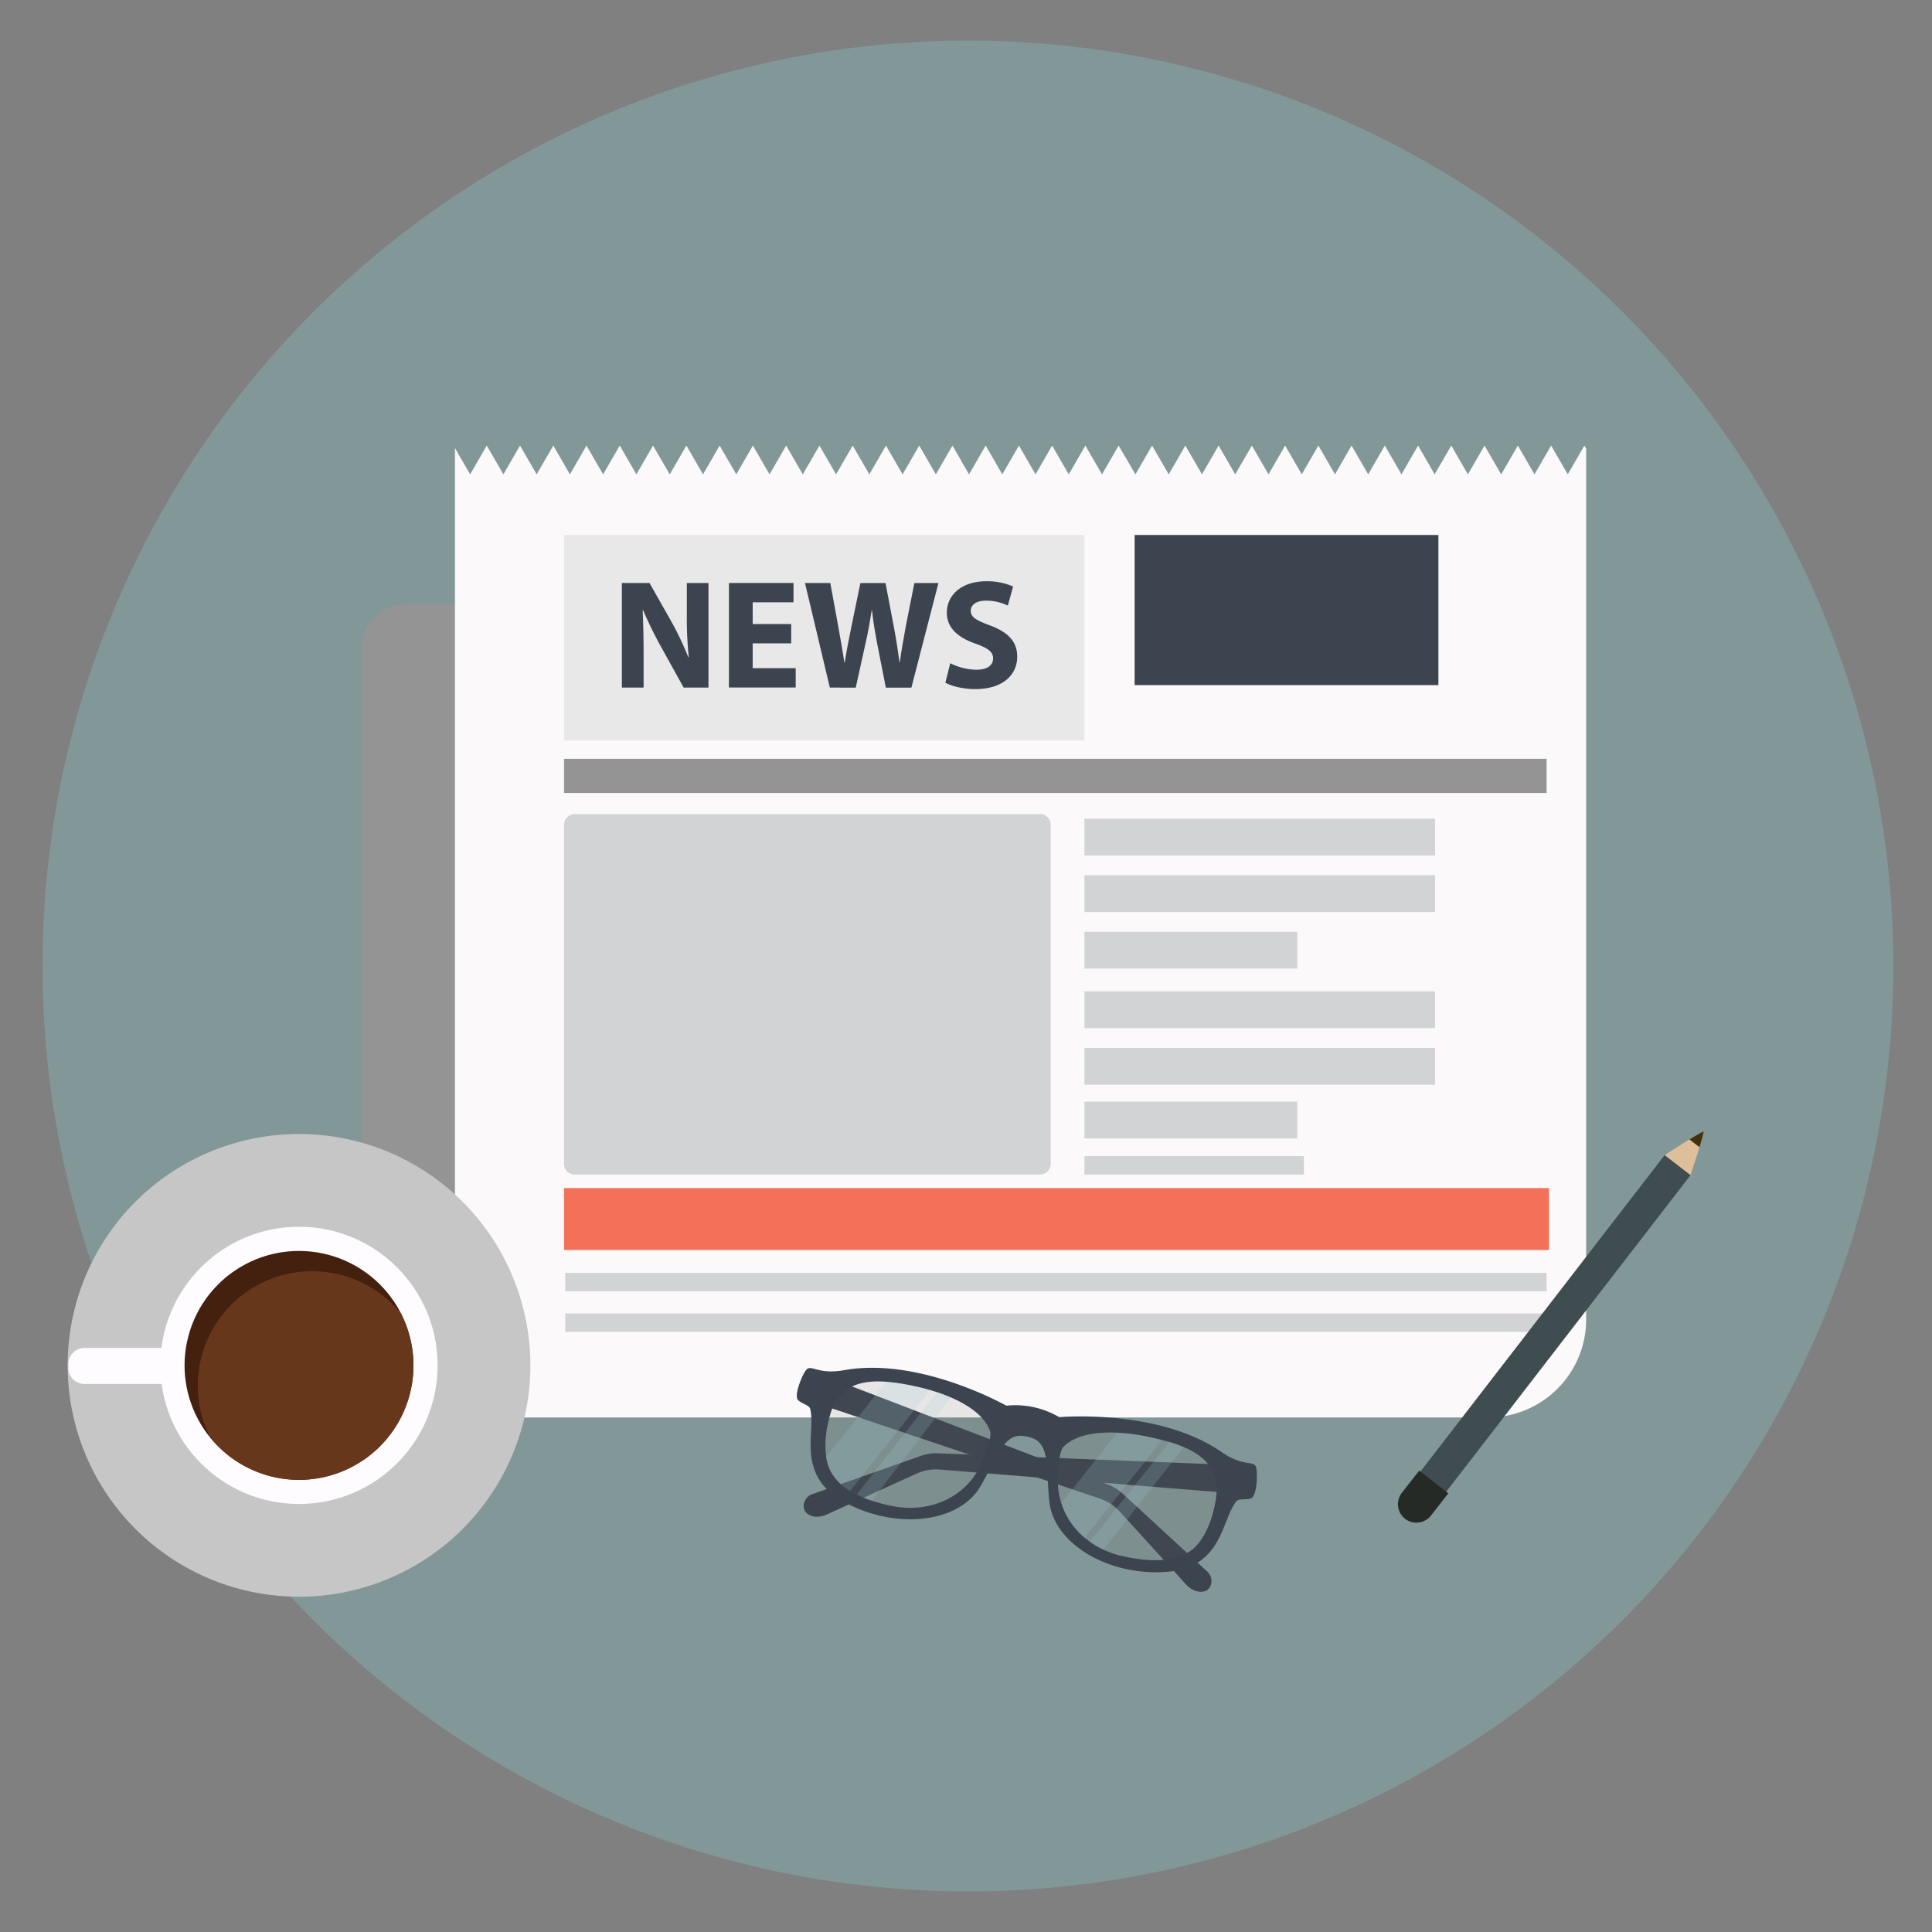
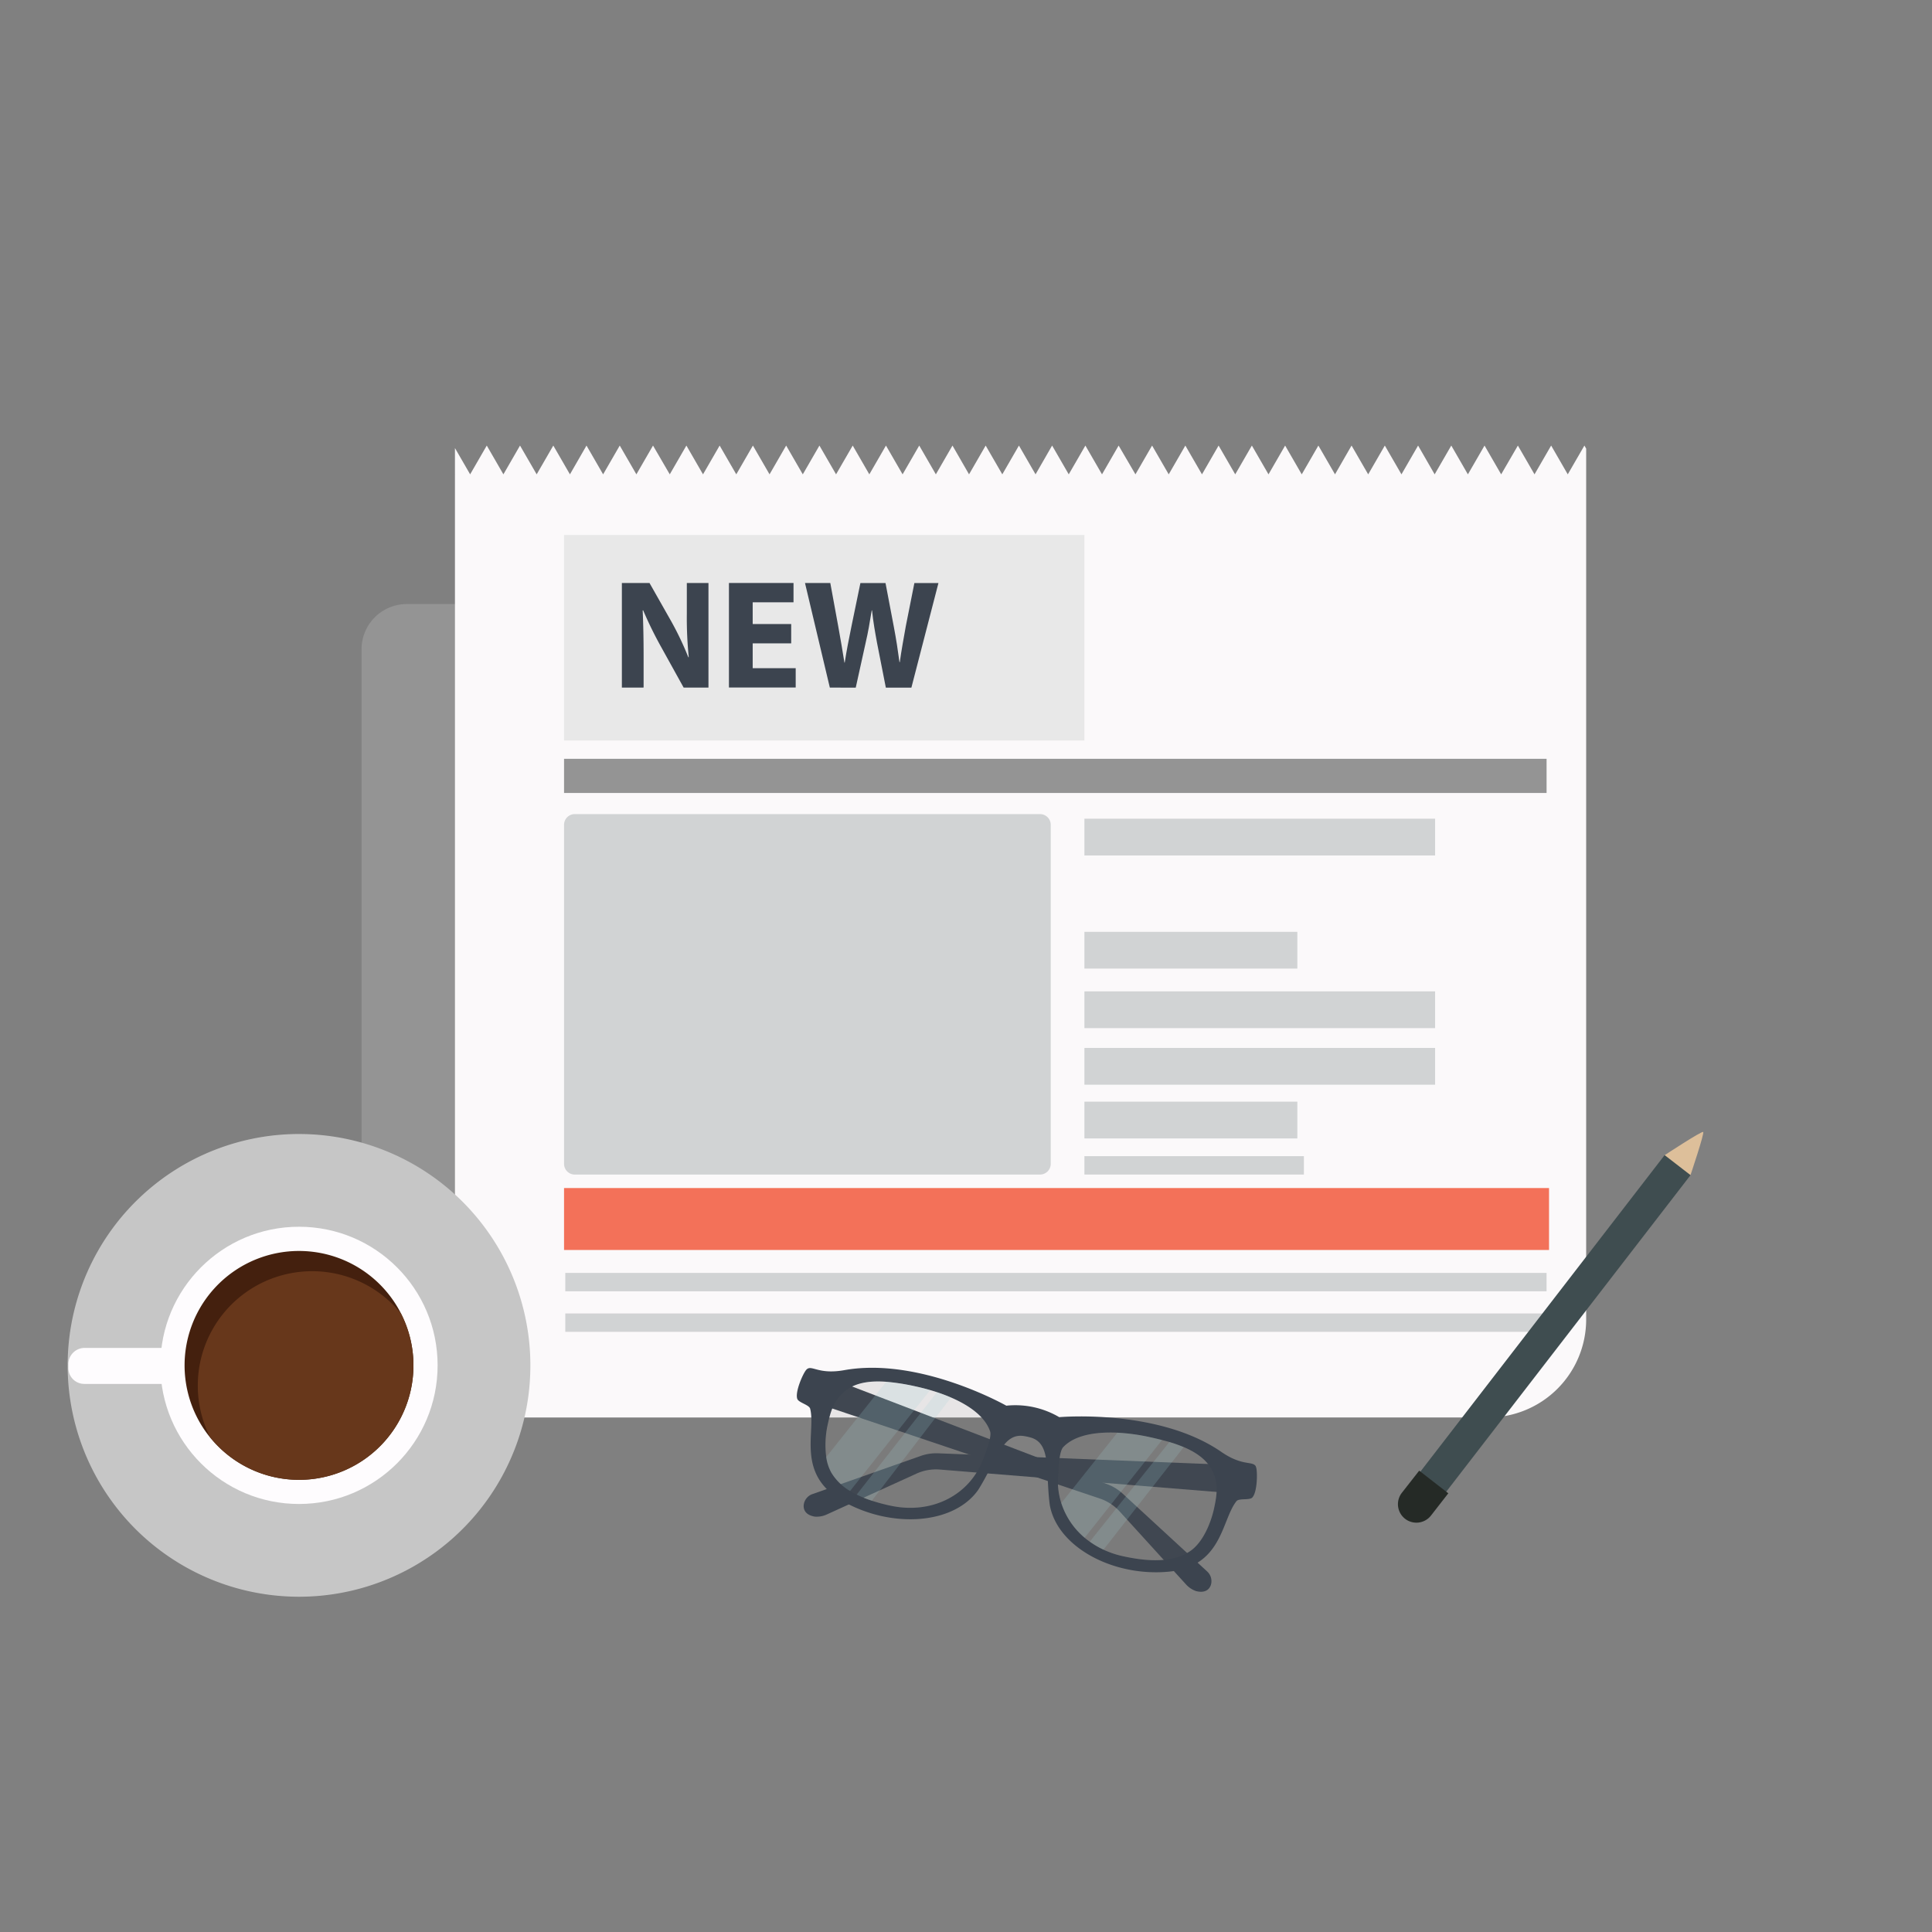
<svg xmlns="http://www.w3.org/2000/svg" id="NEWS_DU_CABINET" data-name="NEWS DU CABINET" viewBox="0 0 1000 1000">
  <rect x="0" y="0" width="1000" height="1000" fill="#808080" stroke="none" />
  <defs>
    <style>.cls-1{fill:#87cdcd;opacity:0.3;}.cls-2{fill:#949494;}.cls-3{fill:#fbf9fa;}.cls-4{fill:#f37159;}.cls-5{fill:#d1d3d4;}.cls-6{fill:#3c444f;}.cls-7{fill:#e8e8e8;}.cls-8{fill:#c6c6c6;}.cls-9{fill:#fefcfe;}.cls-10{fill:#44200e;}.cls-11{fill:#67371b;}.cls-12{fill:#3f4d50;}.cls-13{fill:#ddbf9a;}.cls-14{fill:#42310d;}.cls-15{fill:#252a26;}.cls-16{fill:#d6d6d6;}.cls-17{fill:#5d5d5d;opacity:0.13;}.cls-18{fill:#a1d0d6;opacity:0.19;}</style>
  </defs>
  <title>ICON NEWS</title>
-   <circle class="cls-1" cx="501" cy="500" r="479" />
  <path class="cls-2" d="M589.71,336.07V710.25a23.43,23.43,0,0,1-23.43,23.43H210.56a23.43,23.43,0,0,1-23.42-23.43V336.07a23.42,23.42,0,0,1,23.42-23.42H566.28A23.42,23.42,0,0,1,589.71,336.07Z" />
  <path class="cls-3" d="M820.08,230.62l-8.61,14.9-8.6-14.9-8.61,14.9-8.61-14.9L777,245.52l-8.61-14.9-8.61,14.9-8.6-14.9-8.61,14.9L734,230.62l-8.61,14.9-8.61-14.9-8.61,14.9-8.61-14.9L691,245.52l-8.61-14.9-8.61,14.9-8.6-14.9-8.61,14.9-8.61-14.9-8.61,14.9-8.61-14.9-8.6,14.9-8.61-14.9-8.61,14.9-8.61-14.9-8.61,14.9L579,230.62l-8.6,14.9-8.61-14.9-8.61,14.9-8.61-14.9L536,245.52l-8.6-14.9-8.61,14.9-8.61-14.9-8.61,14.9L493,230.62l-8.6,14.9-8.61-14.9-8.61,14.9-8.61-14.9-8.61,14.9-8.6-14.9-8.62,14.9-8.61-14.9-8.61,14.9-8.61-14.9-8.6,14.9-8.61-14.9-8.61,14.9-8.61-14.9-8.61,14.9-8.6-14.9-8.61,14.9L338,230.62l-8.61,14.9-8.61-14.9-8.61,14.9-8.6-14.9L295,245.52l-8.61-14.9-8.61,14.9-8.62-14.9-8.6,14.9-8.61-14.9-8.61,14.9-7.86-13.61V694.15a39.53,39.53,0,0,1-30,38.37,50.73,50.73,0,0,0,10.75,1.16h554.1A50.75,50.75,0,0,0,821,682.93V232.21Z" />
  <rect class="cls-4" x="291.95" y="614.93" width="509.83" height="32.06" />
  <rect class="cls-5" x="292.59" y="658.86" width="507.91" height="9.51" />
  <rect class="cls-5" x="292.59" y="679.84" width="507.91" height="9.51" />
  <rect class="cls-5" x="561.29" y="598.42" width="113.6" height="9.52" />
  <rect class="cls-2" x="291.95" y="392.76" width="508.56" height="17.68" />
  <path class="cls-5" d="M297.49,421.38H538.31a5.55,5.55,0,0,1,5.55,5.55V602.4a5.55,5.55,0,0,1-5.55,5.55H297.5a5.55,5.55,0,0,1-5.55-5.55V426.93A5.54,5.54,0,0,1,297.49,421.38Z" />
  <rect class="cls-5" x="561.29" y="423.76" width="181.52" height="19.03" />
-   <rect class="cls-5" x="561.29" y="453.04" width="181.52" height="19.03" />
  <rect class="cls-5" x="561.29" y="482.31" width="110.21" height="19.03" />
-   <rect class="cls-6" x="587.28" y="276.91" width="157.24" height="77.7" />
  <rect class="cls-5" x="561.29" y="570.22" width="110.21" height="19.03" />
  <rect class="cls-5" x="561.29" y="513.13" width="181.52" height="19.03" />
  <rect class="cls-5" x="561.29" y="542.41" width="181.52" height="19.03" />
  <rect class="cls-7" x="291.95" y="276.91" width="269.34" height="106.37" />
  <path class="cls-6" d="M321.88,355.89V301.75h14.3l11.25,19.84a158.39,158.39,0,0,1,8.83,18.56h.24a201.74,201.74,0,0,1-1-22.57V301.75H366.7v54.14H353.85L342.28,335a200.74,200.74,0,0,1-9.39-19.12l-.24.08c.32,7.15.48,14.78.48,23.62v16.3Z" />
  <path class="cls-6" d="M409.52,333H389.59v12.85h22.26v10H377.3V301.75h33.42v10H389.59V323h19.93Z" />
  <path class="cls-6" d="M429.52,355.89l-12.86-54.14h13.1l4.09,22.33c1.21,6.43,2.33,13.42,3.22,18.88h.16c.88-5.86,2.17-12.37,3.53-19l4.58-22.17h13l4.34,22.82c1.2,6.34,2.09,12.13,2.89,18.15h.16c.81-6,2-12.37,3.14-18.8l4.41-22.17h12.45l-14,54.14H458.51l-4.58-23.29c-1-5.46-1.92-10.52-2.57-16.71h-.16c-1,6.11-1.84,11.25-3.13,16.71l-5.14,23.29Z" />
-   <path class="cls-6" d="M491.85,343.28a31.16,31.16,0,0,0,13.57,3.38c5.62,0,8.6-2.33,8.6-5.87,0-3.37-2.57-5.3-9.08-7.63-9-3.13-14.86-8.11-14.86-16,0-9.24,7.71-16.31,20.48-16.31a33.26,33.26,0,0,1,13.82,2.73l-2.73,9.88a25.83,25.83,0,0,0-11.33-2.57c-5.3,0-7.87,2.41-7.87,5.22,0,3.46,3.05,5,10,7.63,9.56,3.54,14.06,8.52,14.06,16.15,0,9.08-7,16.79-21.85,16.79-6.19,0-12.29-1.61-15.34-3.3Z" />
  <path class="cls-8" d="M274.52,706.71a121.73,121.73,0,0,1-1.25,17.4,119.78,119.78,0,0,1-118.5,102.36c-1.74,0-3.46-.05-5.17-.12A119.75,119.75,0,1,1,274.52,706.71Z" />
  <path class="cls-9" d="M43.83,697.67h41a1.45,1.45,0,0,1,1.45,1.45v17.09a.1.1,0,0,1-.1.1H43.62a8.24,8.24,0,0,1-8.24-8.24v-1.95A8.45,8.45,0,0,1,43.83,697.67Z" />
  <circle class="cls-9" cx="154.76" cy="706.71" r="71.75" />
  <path class="cls-10" d="M214,706.71a59.23,59.23,0,1,1-6.43-26.82A59.21,59.21,0,0,1,214,706.71Z" />
  <path class="cls-11" d="M214,706.71A59.18,59.18,0,0,1,108.81,744a59.19,59.19,0,0,1,98.72-64.13A58.67,58.67,0,0,1,214,706.71Z" />
  <path class="cls-12" d="M861.34,598.23,729.14,769.55a2.37,2.37,0,0,0,.36,3.32l9.76,7.52a2.35,2.35,0,0,0,3.3-.49L874.75,608.59a2.08,2.08,0,0,0,.28-.47l-13.32-10.28A2.28,2.28,0,0,0,861.34,598.23Z" />
  <path class="cls-13" d="M875,608.22s7.32-21.71,6.57-22.32-19.92,12-19.92,12Z" />
-   <path class="cls-14" d="M879.66,593.78s2.46-7.74,2-8-7.22,4-7.22,4Z" />
  <path class="cls-15" d="M740.69,784.43l8.95-11.5-15.07-11.72-9,11.5a9.58,9.58,0,0,0,1.68,13.4h0A9.57,9.57,0,0,0,740.69,784.43Z" />
  <ellipse class="cls-16" cx="425.44" cy="718.35" rx="1.98" ry="7.04" transform="translate(-318.38 1097.48) rotate(-86.37)" />
  <ellipse class="cls-16" cx="635.62" cy="764.16" rx="1.89" ry="6.73" transform="translate(-303.98 1088.37) rotate(-69.28)" />
  <path class="cls-6" d="M649.92,758.76l-164.35-6.54a24.38,24.38,0,0,0-9,1.36l-56,19.74A6.76,6.76,0,0,0,416,779c-.2,2.32.83,5.17,5.74,6a12.44,12.44,0,0,0,6.22-1.12l46.51-21.18a24.45,24.45,0,0,1,12-2.06l160.65,13Z" />
  <path class="cls-6" d="M419.74,709.49l153.6,58.81a24.36,24.36,0,0,1,7.77,4.82l43.65,40.21a6.78,6.78,0,0,1,2,7c-.73,2.21-2.8,4.42-7.64,3.23a12.45,12.45,0,0,1-5.26-3.49l-34.39-37.81a24.5,24.5,0,0,0-10.18-6.61L416.52,724.24Z" />
  <path class="cls-6" d="M640,777c1.32-1.64,6.75-.34,8.2-1.9,2.55-2.73,2.69-12.53,2.06-15.26-1-4.38-6.19-.12-18.07-8.32-32.7-22.59-83.93-18-83.93-18a44.9,44.9,0,0,0-27.39-5.94S476.14,702.18,437,709.19c-14.21,2.54-17.15-3.48-19.89.08-1.7,2.22-5.63,11.21-4.45,14.75.67,2,6.16,3.08,6.68,5.13,3.11,12.22-7.61,34,17.17,48s57.11,12.1,69.81-6c9.49-15,12.51-30.1,24.23-27.75.4.06.84.15,1.16.21s.75.18,1.14.29c11.65,2.72,8.14,17.69,10.55,35.29,4.08,21.7,32.72,36.84,61.07,34.35S632.13,786.85,640,777Zm-179.2,2.31a96.51,96.51,0,0,1-9.53-2.55,58.35,58.35,0,0,1-7.88-3.17c-1.17-.58-2.29-1.19-3.37-1.85a27.47,27.47,0,0,1-9.72-9.52,23.11,23.11,0,0,1-2.63-8.06,48.72,48.72,0,0,1,.76-16.83c1.65-7.6,3.55-13.43,9.84-18,5.4-3.87,12.65-4.69,20.36-4.13a113.37,113.37,0,0,1,15.53,2.46c2.36.51,4.79,1.12,7.22,1.83,1.19.34,2.39.71,3.58,1.1,2.46.82,4.91,1.73,7.27,2.76,9.5,4.1,17.64,9.89,20.23,17.52,1,2.93-2.45,11.29-3.83,14.89C501.9,773.49,482.7,784.05,460.82,779.31Zm120.67,26.23a49.24,49.24,0,0,1-10.32-3.44,43.88,43.88,0,0,1-7.1-4.15c-.91-.65-1.79-1.33-2.63-2A39.09,39.09,0,0,1,549.33,778a37.6,37.6,0,0,1-1.71-13.76c.25-3.86.56-12.91,2.69-15.18,5.94-6.3,16.83-8,28-7.5a103.3,103.3,0,0,1,16.55,2.24c2.19.48,4.4,1,6.59,1.56,1.27.33,2.52.67,3.77,1a73.07,73.07,0,0,1,7.43,2.63c6.14,2.6,11.33,6.12,14.24,11.19,3.86,6.73,3.18,12.84,1.53,20.46s-5.7,17.4-12,21.92C607.41,809,594.34,808.33,581.49,805.54Z" />
  <path class="cls-17" d="M512.48,740.91c-4.19-12.3-22.83-19.84-38.3-23.2-12.86-2.79-26.91-4.76-35.89,1.67-6.28,4.51-8.19,10.35-9.84,18s-2,18.16,1.87,24.89c5.51,9.54,17.68,14.31,30.5,17.09,21.88,4.74,41.08-5.82,47.83-23.5C510,752.21,513.49,743.85,512.48,740.91Z" />
  <path class="cls-17" d="M628.44,780.7c1.65-7.62,2.33-13.73-1.53-20.46-5.51-9.59-19.15-13.62-32-16.42-15.49-3.36-35.63-4.22-44.56,5.26-2.13,2.27-2.44,11.32-2.69,15.18-1.18,18.92,12,36.53,33.87,41.28,12.85,2.79,25.92,3.49,34.91-2.92C622.74,798.1,626.78,788.34,628.44,780.7Z" />
  <path class="cls-18" d="M440,771.74a27.47,27.47,0,0,1-9.72-9.52,23.11,23.11,0,0,1-2.63-8.06l31-38.91a113.37,113.37,0,0,1,15.53,2.46c2.36.51,4.79,1.12,7.22,1.83Z" />
  <path class="cls-18" d="M451.29,776.76a58.35,58.35,0,0,1-7.88-3.17l41.57-53c2.46.82,4.91,1.73,7.27,2.76Z" />
  <path class="cls-18" d="M561.44,795.91A39.09,39.09,0,0,1,549.33,778l29-36.44a103.3,103.3,0,0,1,16.55,2.24c2.19.48,4.4,1,6.59,1.56Z" />
  <path class="cls-18" d="M571.17,802.1a43.88,43.88,0,0,1-7.1-4.15l41.17-51.53a73.07,73.07,0,0,1,7.43,2.63Z" />
</svg>